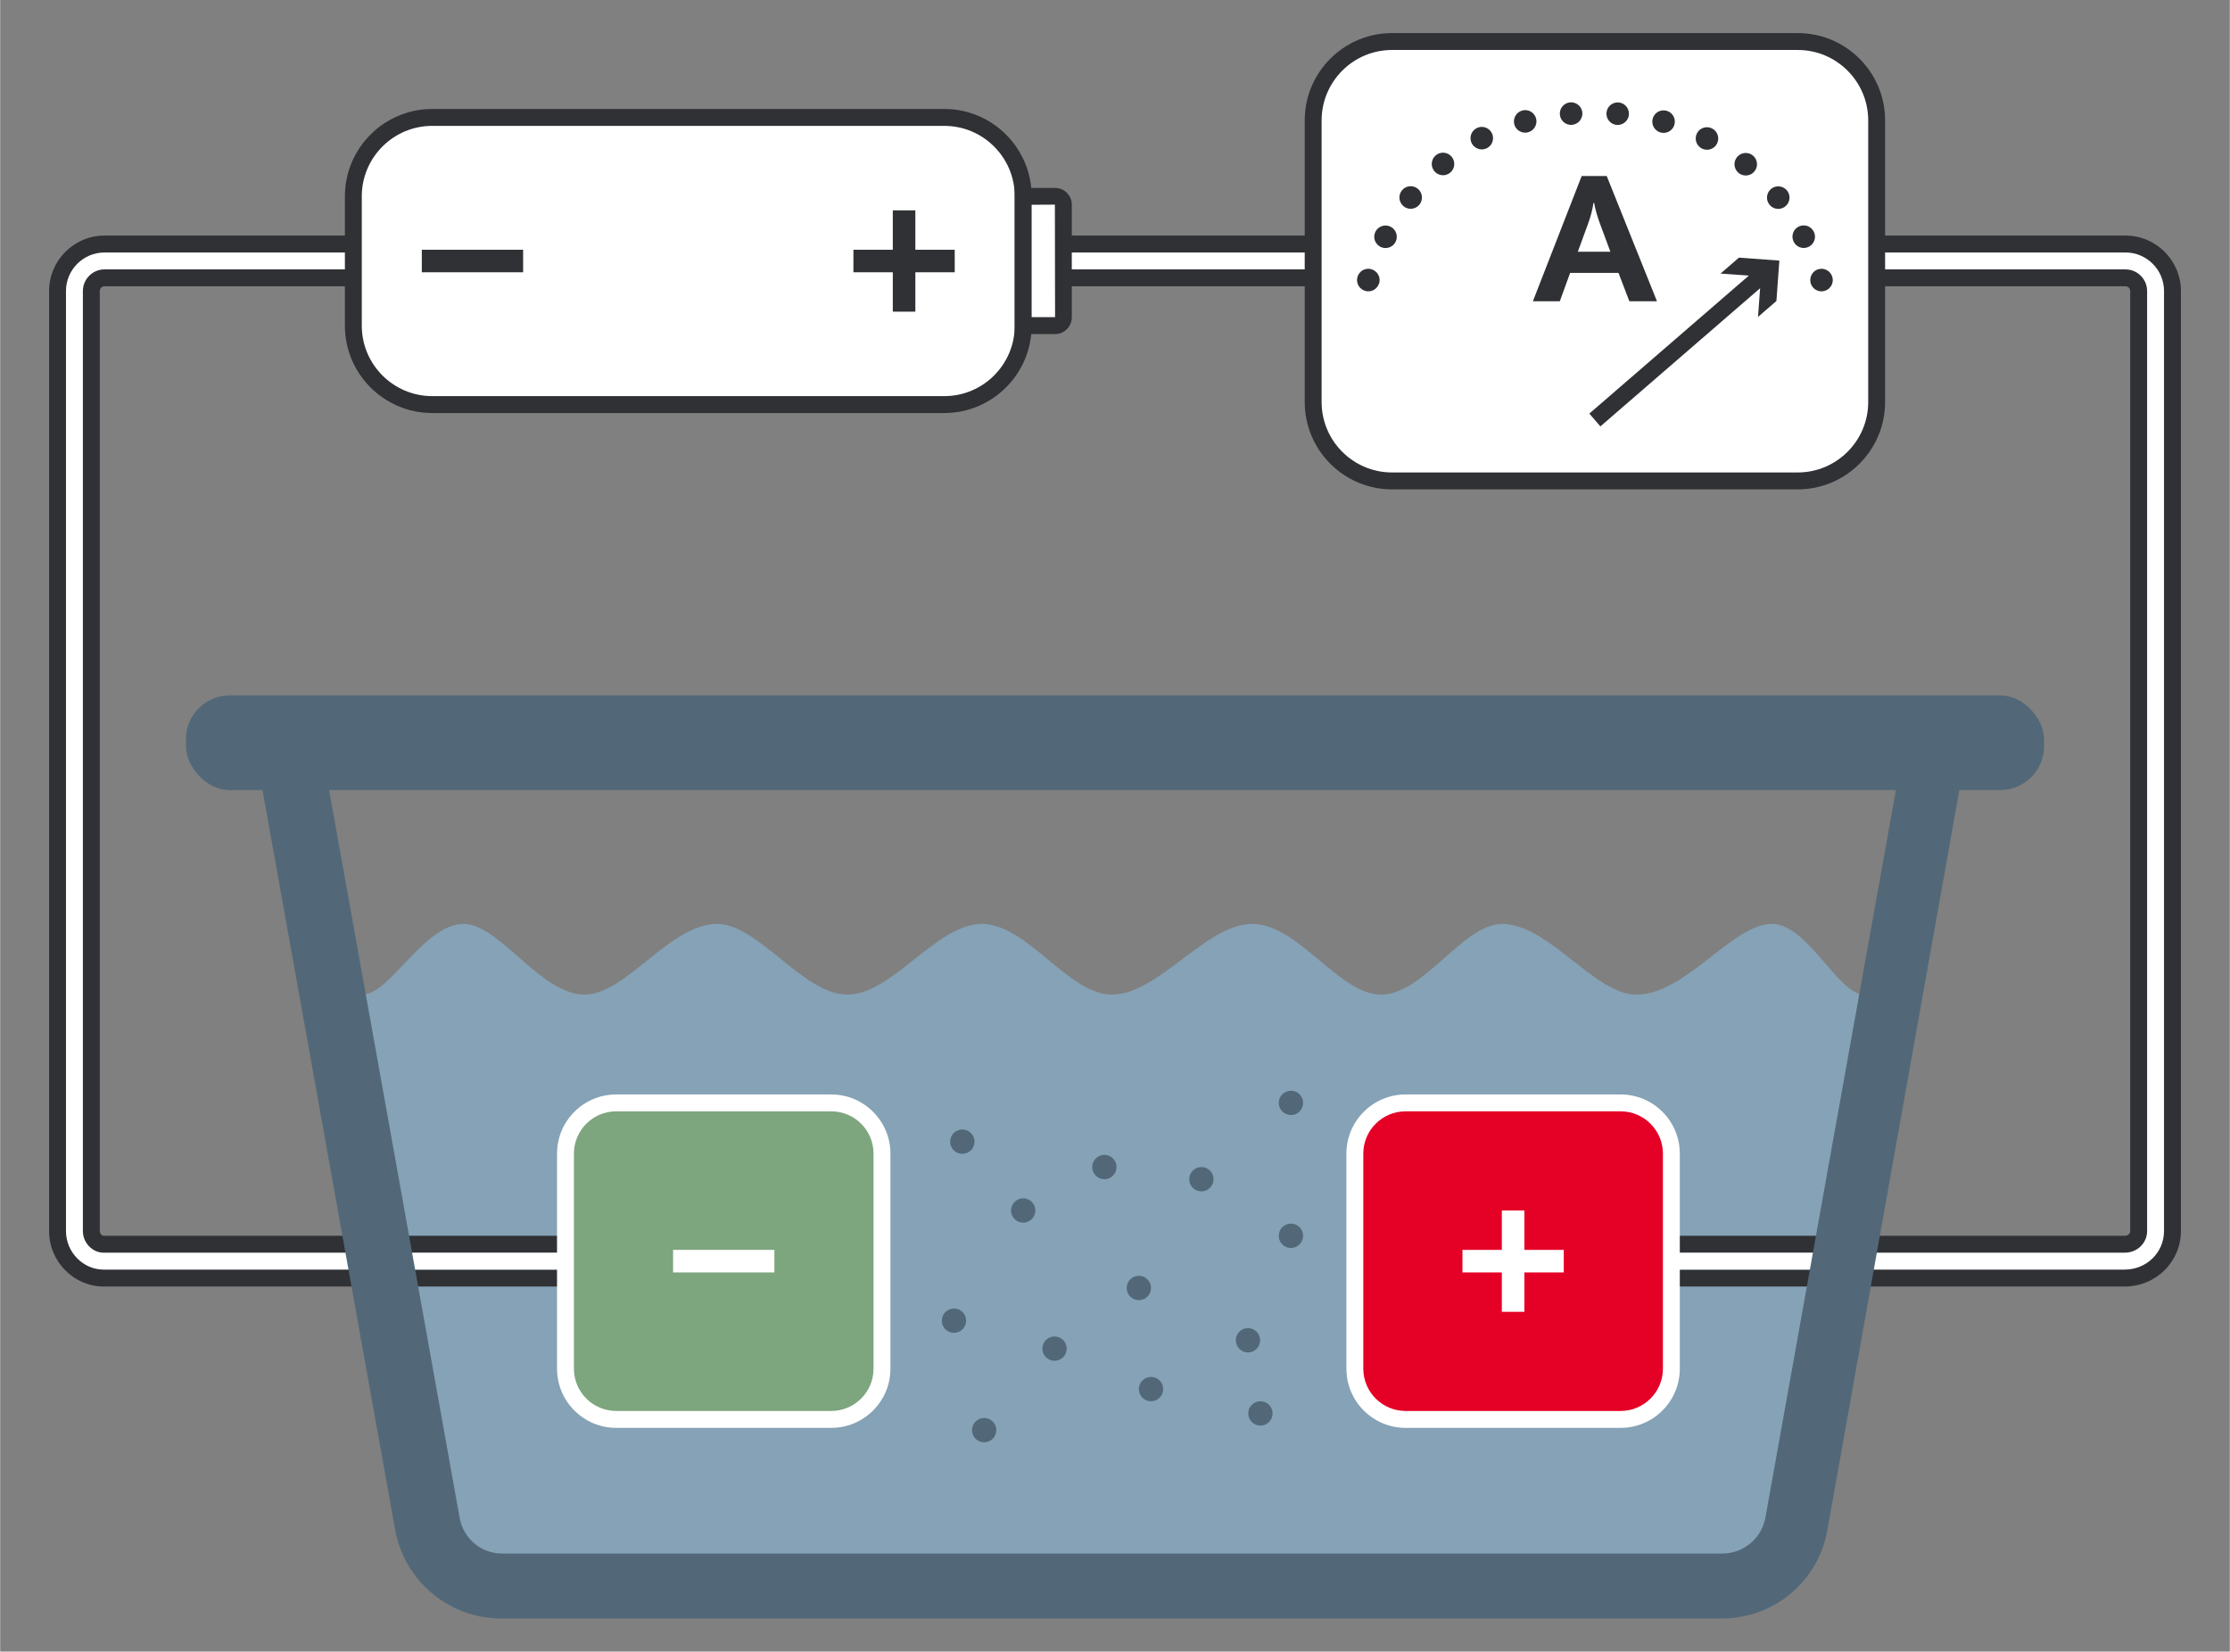
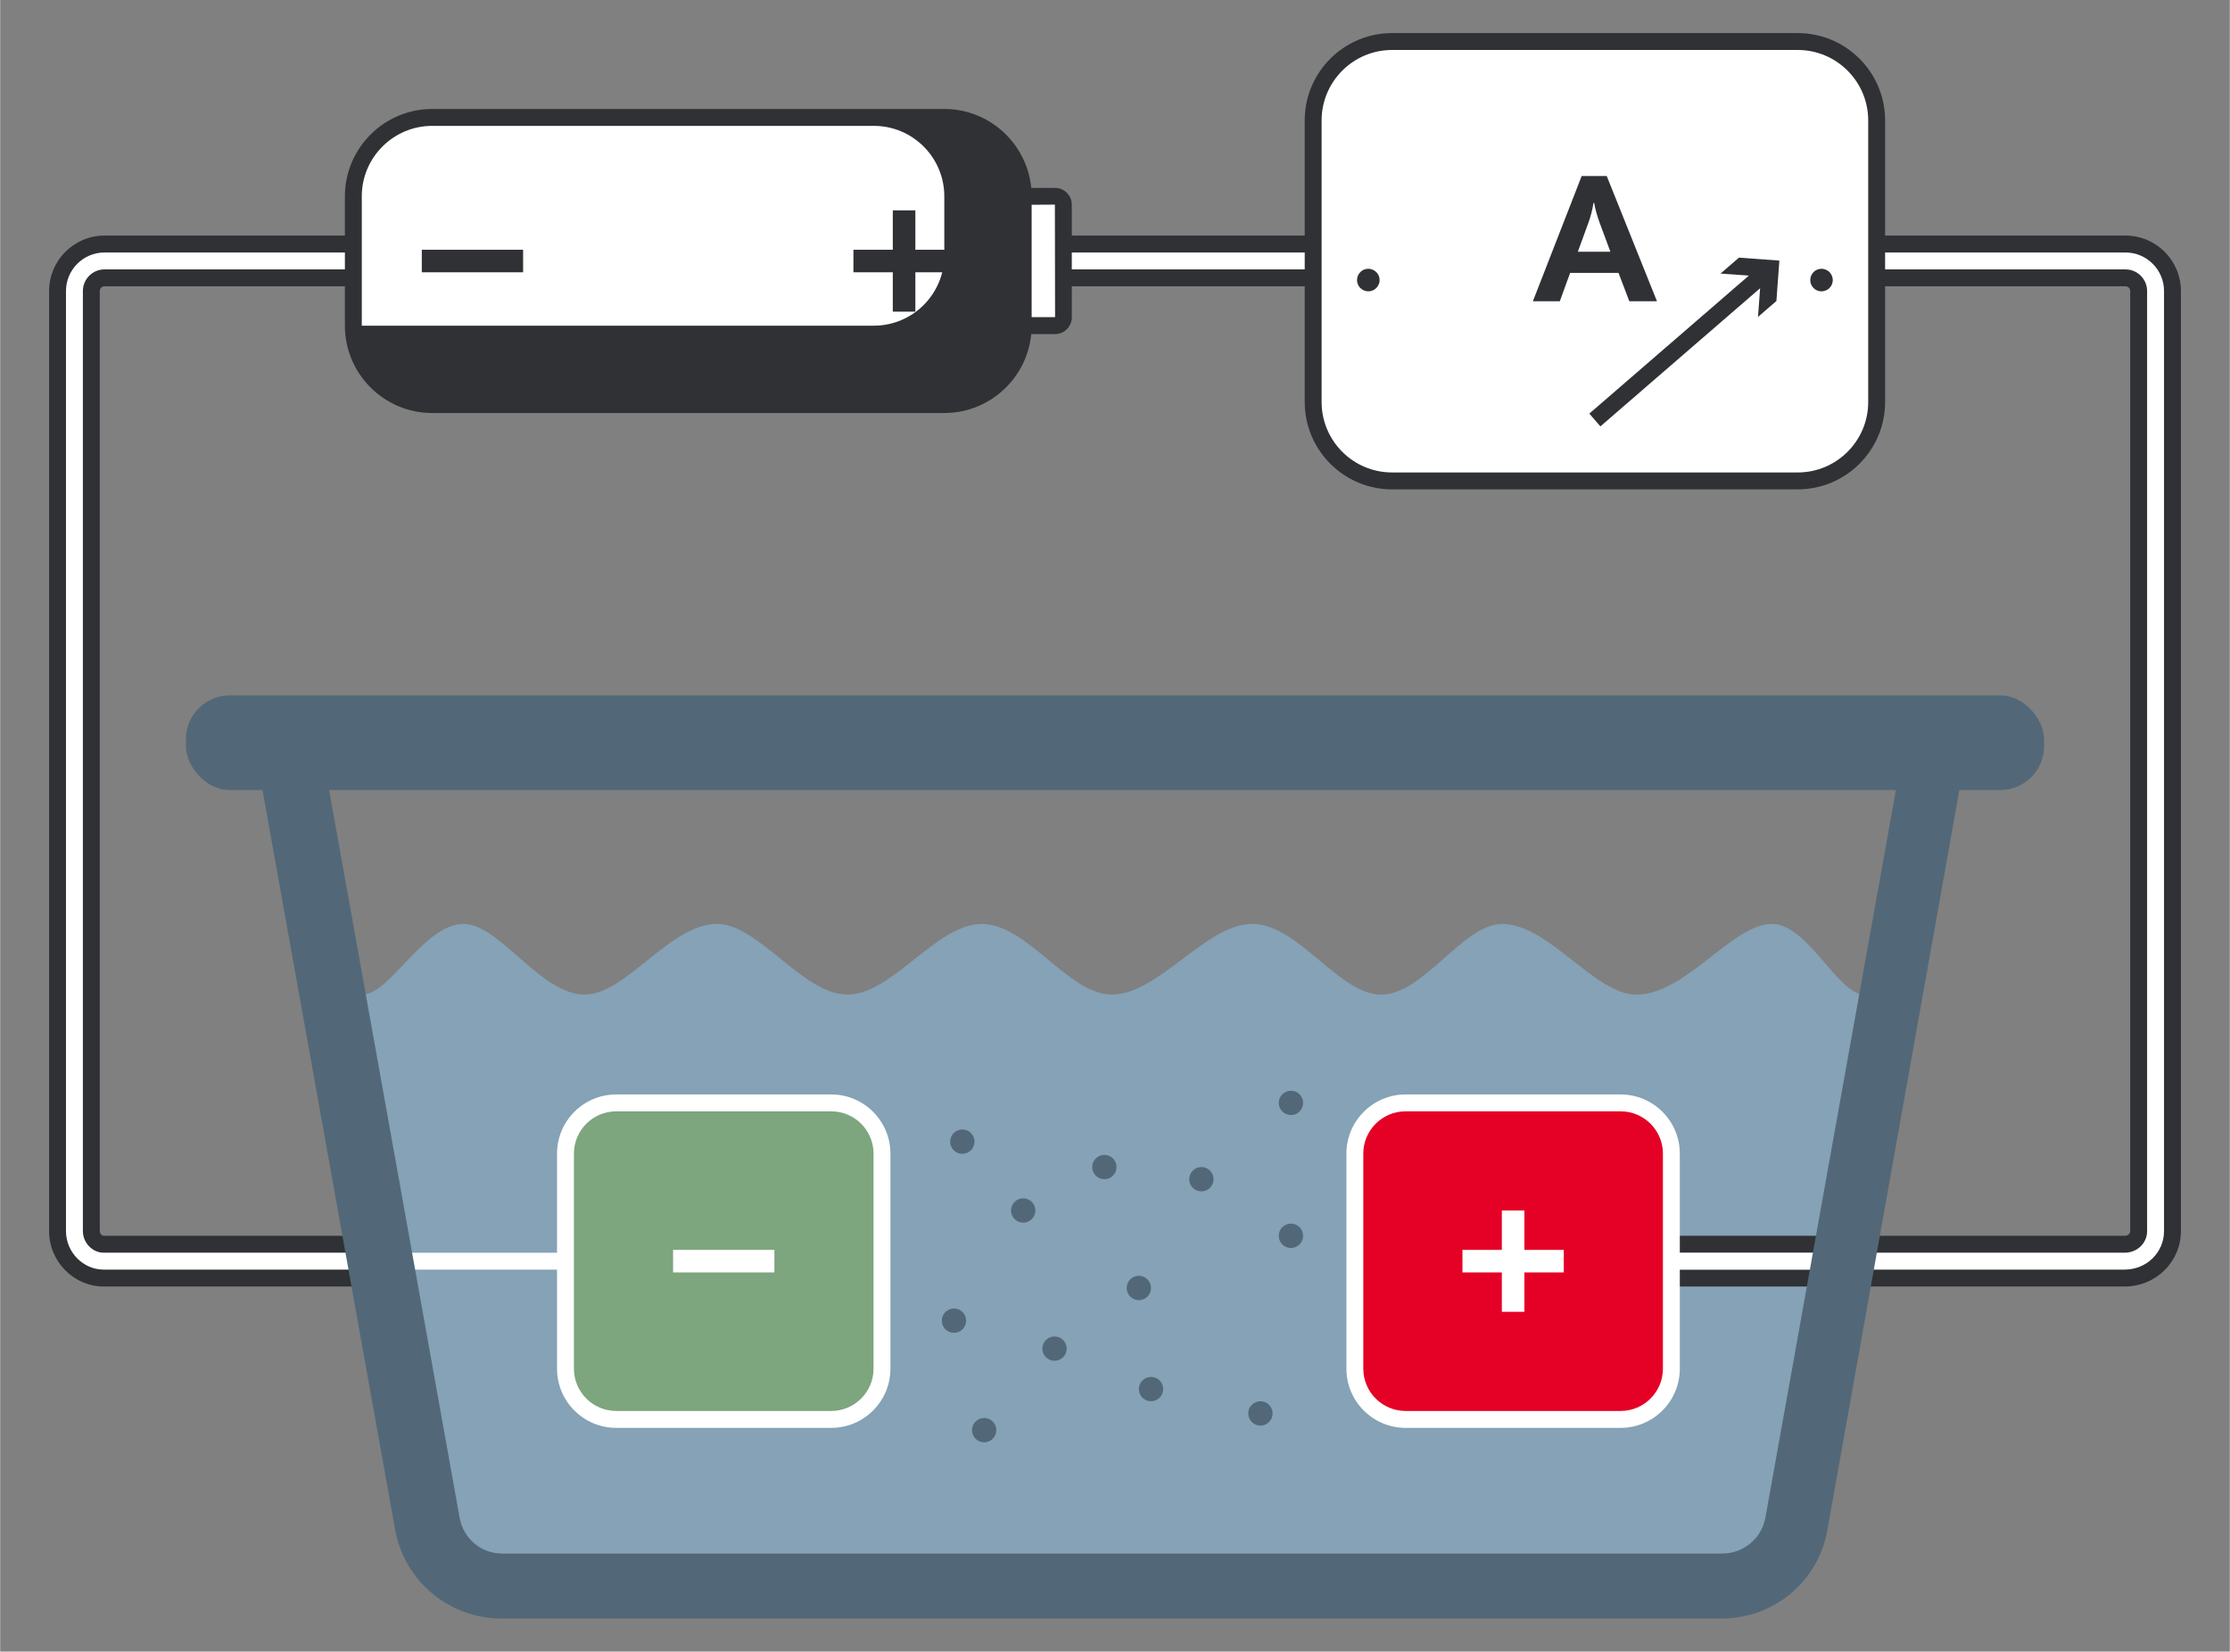
<svg xmlns="http://www.w3.org/2000/svg" height="1659" id="Messungsschema" viewBox="0 0 1350 1000" width="2240">
  <rect x="0" y="0" width="1350" height="1000" fill="#808080" stroke="none" />
  <g>
    <path d="M1286.26,778.95H62.62c-17.95,0-33.01-15.06-33.01-33.57V176.21c0-18.51,15.06-33.58,33.57-33.58H1286.82c18.51,0,33.57,15.06,33.57,33.58V745.37c0,18.51-15.06,33.57-34.13,33.57ZM63.18,173.34c-1.58,0-2.87,1.29-2.87,2.87V745.37c0,1.58,1.29,2.87,2.31,2.87H1286.26c2.14,0,3.43-1.29,3.43-2.87V176.21c0-1.58-1.29-2.87-2.87-2.87H63.18Z" style="fill:#303135;" />
    <path d="M1286.26,768.71H62.62c-12.31,0-22.78-10.47-22.78-23.34V176.21c0-12.87,10.47-23.34,23.34-23.34H1286.82c12.87,0,23.34,10.47,23.34,23.34V745.37c0,12.87-10.47,23.34-23.9,23.34ZM63.18,163.11c-7.23,0-13.1,5.88-13.1,13.1V745.37c0,7.22,5.88,13.1,12.54,13.1H1286.26c7.78,0,13.66-5.88,13.66-13.1V176.21c0-7.23-5.88-13.1-13.1-13.1H63.18Z" style="fill:#fff;" />
  </g>
  <g>
    <path d="M1042.18,970.08H303.52c-22.07,0-41.35-11.04-45.07-26.23l-39.05-341.65c16.55,0,37.26-42.78,61.13-42.78,22.07,0,46.44,42.78,73.52,42.78,24.79,0,51.45-42.78,79.97-42.78,25.3,0,51.95,42.78,79.04,42.78s53.74-42.78,81.33-42.78,52.38,42.78,78.61,42.78c28.52,0,56.97-42.78,85.06-42.78s52.38,42.78,78.11,42.78,49.66-42.78,73.09-42.78c28.52,0,56.11,42.78,81.33,42.78,30.31,0,57.9-42.78,82.27-42.78,21.57,0,39.99,42.78,55.61,42.78-28.02,109.42-12.9,231.8-40.92,341.65-3.65,15.19-23,26.23-45.5,26.23h.14Z" style="fill:#85a2b6;" />
    <g>
      <polygon points="945.27 758.48 1101.72 758.48 1116.2 758.48 1116.88 748.24 1102.61 748.24 945.27 748.24 945.27 758.48" style="fill:#303135;" />
      <polygon points="945.27 778.95 1100.51 778.95 1114.85 778.95 1115.53 768.71 1100.99 768.71 945.27 768.71 945.27 778.95" style="fill:#303135;" />
      <polygon points="945.27 768.71 1101.19 768.71 1115.53 768.71 1116.2 758.48 1101.87 758.48 945.27 758.48 945.27 768.71" style="fill:#fff;" />
    </g>
    <g>
-       <polygon points="399.08 758.48 242.85 758.48 228.15 758.48 227.47 748.24 242.38 748.24 399.08 748.24 399.08 758.48" style="fill:#303135;" />
-       <polygon points="399.08 778.95 244.37 778.95 229.5 778.95 228.83 768.71 243.49 768.71 399.08 768.71 399.08 778.95" style="fill:#303135;" />
      <polygon points="399.08 768.71 243.7 768.71 228.83 768.71 228.15 758.48 243.02 758.48 399.08 758.48 399.08 768.71" style="fill:#fff;" />
    </g>
    <path d="M1149.1,471.19l-80.26,447.51c-2.29,12.83-13.33,21.93-26.23,21.93H303.95c-12.9,0-23.43-9.17-25.73-21.5l-80.33-447.94h-40.34l81.55,454.82c5.52,31.1,32.61,53.96,64.35,53.96h738.67c32.18,0,59.26-22.86,64.35-54.46l81.05-454.32h-38.41Z" style="fill:#526878;" />
    <rect height="57.33" rx="26.51" ry="26.51" style="fill:#526878;" width="1125.05" x="112.47" y="421.03" />
  </g>
  <g>
    <g>
      <g>
        <rect height="191.64" rx="31.93" ry="31.93" style="fill:#7da57e;" width="191.64" x="342.28" y="667.77" />
        <path d="M503.21,864.53h-130.23c-19.75,0-35.82-16.07-35.82-35.82v-130.23c0-19.75,16.07-35.82,35.82-35.82h130.23c19.75,0,35.82,16.07,35.82,35.82v130.23c0,19.75-16.07,35.82-35.82,35.82Zm-130.23-191.65c-14.11,0-25.59,11.48-25.59,25.59v130.23c0,14.11,11.48,25.59,25.59,25.59h130.23c14.11,0,25.59-11.48,25.59-25.59v-130.23c0-14.11-11.48-25.59-25.59-25.59h-130.23Z" style="fill:#fff;" />
      </g>
      <rect height="13.65" style="fill:#fff;" width="61.34" x="407.43" y="756.77" />
    </g>
    <g>
      <g>
        <rect height="191.64" rx="30.65" ry="30.65" style="fill:#e50026;" width="191.64" x="820.23" y="667.77" />
        <path d="M981.16,864.53h-130.23c-19.75,0-35.82-16.07-35.82-35.82v-130.23c0-19.75,16.07-35.82,35.82-35.82h130.23c19.75,0,35.82,16.07,35.82,35.82v130.23c0,19.75-16.07,35.82-35.82,35.82Zm-130.23-191.65c-14.11,0-25.59,11.48-25.59,25.59v130.23c0,14.11,11.48,25.59,25.59,25.59h130.23c14.11,0,25.59-11.48,25.59-25.59v-130.23c0-14.11-11.48-25.59-25.59-25.59h-130.23Z" style="fill:#fff;" />
      </g>
      <g>
        <rect height="13.65" style="fill:#fff;" width="61.34" x="885.38" y="756.77" />
        <rect height="61.34" style="fill:#fff;" width="13.65" x="909.22" y="732.92" />
      </g>
    </g>
  </g>
  <g>
    <g>
      <g>
        <g>
          <rect height="173.86" rx="47.99" ry="47.99" style="fill:#fff;" width="405.58" x="213.83" y="71.1" />
-           <path d="M571.65,250.08H261.6c-29.16,0-52.88-23.72-52.88-52.88V118.86c0-29.16,23.72-52.88,52.88-52.88h310.05c29.16,0,52.88,23.72,52.88,52.88v78.33c0,29.16-23.72,52.88-52.88,52.88ZM261.6,76.21c-23.52,0-42.65,19.13-42.65,42.65v78.33c0,23.52,19.13,42.65,42.65,42.65h310.05c23.52,0,42.65-19.13,42.65-42.65V118.86c0-23.52-19.13-42.65-42.65-42.65H261.6Z" style="fill:#303135;" />
+           <path d="M571.65,250.08H261.6c-29.16,0-52.88-23.72-52.88-52.88V118.86c0-29.16,23.72-52.88,52.88-52.88h310.05c29.16,0,52.88,23.72,52.88,52.88v78.33c0,29.16-23.72,52.88-52.88,52.88ZM261.6,76.21c-23.52,0-42.65,19.13-42.65,42.65v78.33h310.05c23.52,0,42.65-19.13,42.65-42.65V118.86c0-23.52-19.13-42.65-42.65-42.65H261.6Z" style="fill:#303135;" />
        </g>
        <g>
          <path d="M619.42,118.9h22.84c.81,0,1.47,.66,1.47,1.47v75.32c0,.81-.66,1.47-1.47,1.47h-22.84V118.9h0Z" style="fill:#fff;" />
          <path d="M638.71,202.27h-24.42V113.78h24.42c5.58,0,10.13,4.54,10.13,10.13v68.24c0,5.58-4.54,10.13-10.13,10.13Zm-14.18-10.24h14.18l-.11-68.13-14.07,.08v68.05Z" style="fill:#303135;" />
        </g>
      </g>
      <g>
        <rect height="13.65" style="fill:#303135;" width="61.34" x="255.29" y="151.21" />
        <g>
          <rect height="13.65" style="fill:#303135;" width="61.34" x="516.62" y="151.21" />
          <rect height="61.34" style="fill:#303135;" width="13.65" x="540.47" y="127.36" />
        </g>
      </g>
    </g>
    <g>
      <g>
        <rect height="266.03" rx="47.51" ry="47.51" style="fill:#fff;" width="341.18" x="794.98" y="25.15" />
        <path d="M1088.4,296.3h-245.65c-29.16,0-52.88-23.72-52.88-52.88V72.91c0-29.16,23.72-52.88,52.88-52.88h245.65c29.16,0,52.88,23.72,52.88,52.88V243.41c0,29.16-23.72,52.88-52.88,52.88ZM842.75,30.26c-23.52,0-42.65,19.13-42.65,42.65V243.41c0,23.52,19.13,42.65,42.65,42.65h245.65c23.52,0,42.65-19.13,42.65-42.65V72.91c0-23.52-19.13-42.65-42.65-42.65h-245.65Z" style="fill:#303135;" />
      </g>
      <g>
        <g>
          <path d="M828.36,176.41c-.89,0-1.77-.21-2.59-.55s-1.57-.82-2.22-1.47c-.31-.34-.62-.68-.85-1.06-.24-.34-.48-.75-.62-1.16-.17-.41-.31-.82-.41-1.26-.07-.44-.14-.89-.14-1.33,0-1.81,.75-3.58,2.02-4.84,1.6-1.61,3.95-2.32,6.14-1.88,.44,.1,.89,.24,1.3,.41,.41,.17,.82,.38,1.16,.62,.38,.24,.75,.55,1.06,.85,1.26,1.26,2.02,3.04,2.02,4.84,0,.44-.07,.89-.14,1.33-.1,.44-.24,.85-.41,1.26s-.38,.82-.62,1.16c-.24,.38-.54,.72-.85,1.06-1.3,1.3-3,2.01-4.84,2.01Z" style="fill:#303135;" />
-           <path d="M835.66,149.42c-3.35-1.74-4.67-5.83-2.94-9.21h0v.03h0c1.74-3.38,5.87-4.67,9.21-2.93h0c3.34,1.71,4.64,5.83,2.94,9.18h0c-1.23,2.36-3.62,3.69-6.07,3.69h0c-1.06,0-2.15-.24-3.14-.75Zm250.33-2.94h0c-1.78-3.31-.51-7.47,2.83-9.21h0c3.34-1.77,7.47-.48,9.21,2.87h0c1.78,3.31,.51,7.44-2.83,9.21h0c-1.02,.51-2.11,.79-3.17,.79h0c-2.46,0-4.81-1.33-6.04-3.65Zm-14.74-22.59h0c-2.36-2.93-1.84-7.23,1.09-9.59h0c2.93-2.36,7.23-1.84,9.59,1.09h0c2.36,2.97,1.84,7.27-1.09,9.59h0c-1.26,.99-2.76,1.5-4.23,1.5h0c-2.02,0-4.03-.89-5.36-2.6Zm-221.43,1.06c-2.97-2.32-3.48-6.62-1.16-9.59h0c2.32-2.97,6.62-3.48,9.59-1.16h0c2.93,2.32,3.48,6.62,1.16,9.59h0c-1.37,1.71-3.38,2.63-5.39,2.63h0c-1.47,0-2.97-.48-4.2-1.47Zm202.7-20.27c-2.87-2.42-3.28-6.72-.85-9.62h0c2.42-2.9,6.72-3.28,9.62-.85h0c2.87,2.42,3.28,6.69,.85,9.59h0c-1.33,1.64-3.28,2.46-5.22,2.46h0c-1.57,0-3.11-.51-4.4-1.57Zm-184.14-1.02c-2.42-2.9-2.05-7.2,.85-9.62h0c2.87-2.42,7.16-2.05,9.59,.85h0c2.42,2.9,2.05,7.2-.82,9.62h0c-1.3,1.06-2.83,1.6-4.4,1.6h0c-1.95,0-3.89-.85-5.22-2.46Zm161.93-13.75c-3.38-1.74-4.67-5.87-2.94-9.21h0c1.71-3.35,5.83-4.64,9.18-2.9h0c3.34,1.71,4.67,5.83,2.94,9.18h0c-1.2,2.35-3.59,3.69-6.07,3.69h0c-1.06,0-2.12-.24-3.11-.75Zm-139.31-3.14c-1.71-3.34-.41-7.44,2.94-9.18h0c3.34-1.74,7.47-.41,9.21,2.93h0c1.71,3.35,.41,7.47-2.93,9.18h0c-1.02,.51-2.08,.78-3.14,.75h0c-2.46,0-4.84-1.33-6.07-3.69Zm114.37-6.55h-.04c-3.62-.99-5.76-4.74-4.77-8.39h0c.99-3.62,4.74-5.76,8.39-4.77h0c3.65,.99,5.76,4.74,4.77,8.39h0c-.82,3.04-3.58,5.01-6.58,5.01h0c-.58,0-1.19-.07-1.77-.24Zm-88.61-4.95c-.95-3.62,1.2-7.37,4.84-8.36h0c3.62-.99,7.37,1.16,8.36,4.81h0c.96,3.65-1.19,7.37-4.81,8.36h0c-.61,.17-1.23,.24-1.81,.24h0c-3.01,0-5.77-2.01-6.59-5.05Zm62.06,.38c-3.76-.31-6.55-3.62-6.24-7.37h0c.31-3.75,3.58-6.55,7.37-6.24h0c3.72,.31,6.52,3.58,6.21,7.37h0c-.27,3.55-3.28,6.24-6.79,6.24h-.55Zm-34.46-6.35c-.31-3.75,2.53-7.03,6.28-7.33h0c3.75-.27,7.03,2.53,7.33,6.28h0c.27,3.75-2.53,7.03-6.28,7.34h0c-.17,.03-.38,.03-.55,.03h0c-3.52,0-6.52-2.73-6.79-6.31Z" style="fill:#303135;" />
          <path d="M1102.78,176.41c-1.84,0-3.55-.72-4.84-2.01-.31-.34-.58-.68-.85-1.06-.24-.34-.44-.75-.62-1.16-.17-.41-.31-.82-.37-1.26-.1-.44-.14-.89-.14-1.33,0-1.81,.72-3.58,1.98-4.84,1.6-1.61,3.95-2.32,6.17-1.88,.44,.1,.85,.24,1.26,.41,.41,.17,.82,.38,1.19,.62,.38,.24,.72,.55,1.03,.85,1.26,1.26,2.01,3.04,2.01,4.84,0,.44-.07,.89-.14,1.33-.1,.44-.21,.85-.38,1.26s-.38,.82-.65,1.16c-.24,.38-.51,.72-.85,1.06-.31,.31-.65,.61-1.03,.85-.37,.24-.78,.44-1.19,.61-.38,.17-.82,.31-1.26,.41-.44,.07-.89,.14-1.33,.14Z" style="fill:#303135;" />
        </g>
        <path d="M986.43,182.42l-6.57-17.18h-29.29l-6.26,17.18h-16.3l29.55-75.86h15.16l30.43,75.86h-16.71Zm-24.94-47.14l-6.26,17.13h19.72l-6.36-17.13c-.83-2.21-1.56-4.47-2.2-6.78-.64-2.31-1.06-4.19-1.27-5.64h-.41c-.62,4.14-1.69,8.28-3.21,12.42Z" style="fill:#303135;" />
        <g>
          <line style="fill:#fff;" x1="965.58" x2="1077.25" y1="254.35" y2="157.78" />
          <g>
            <rect height="10.24" style="fill:#303135;" transform="translate(110.48 716.41) rotate(-40.86)" width="135.94" x="949.02" y="204.77" />
            <polygon points="1064.33 191.89 1066.11 167.41 1041.63 165.64 1052.77 156 1077.25 157.78 1075.47 182.25 1064.33 191.89" style="fill:#303135;" />
          </g>
        </g>
      </g>
    </g>
  </g>
  <g>
    <circle cx="727.31" cy="713.98" r="7.37" style="fill:#526878;" />
-     <circle cx="755.5" cy="811.49" r="7.37" style="fill:#526878;" />
    <circle cx="781.52" cy="748.24" r="7.37" style="fill:#526878;" />
    <circle cx="763.04" cy="855.79" r="7.37" style="fill:#526878;" />
    <circle cx="781.52" cy="667.77" r="7.37" style="fill:#526878;" />
    <circle cx="668.56" cy="706.61" r="7.37" style="fill:#526878;" />
    <circle cx="638.37" cy="816.55" r="7.37" style="fill:#526878;" />
    <circle cx="696.81" cy="841.05" r="7.37" style="fill:#526878;" />
    <circle cx="619.42" cy="732.92" r="7.37" style="fill:#526878;" />
    <circle cx="689.44" cy="779.83" r="7.37" style="fill:#526878;" />
    <circle cx="582.56" cy="691.24" r="7.37" style="fill:#526878;" />
    <circle cx="595.78" cy="865.91" r="7.37" style="fill:#526878;" />
    <circle cx="577.5" cy="799.62" r="7.37" style="fill:#526878;" />
  </g>
</svg>